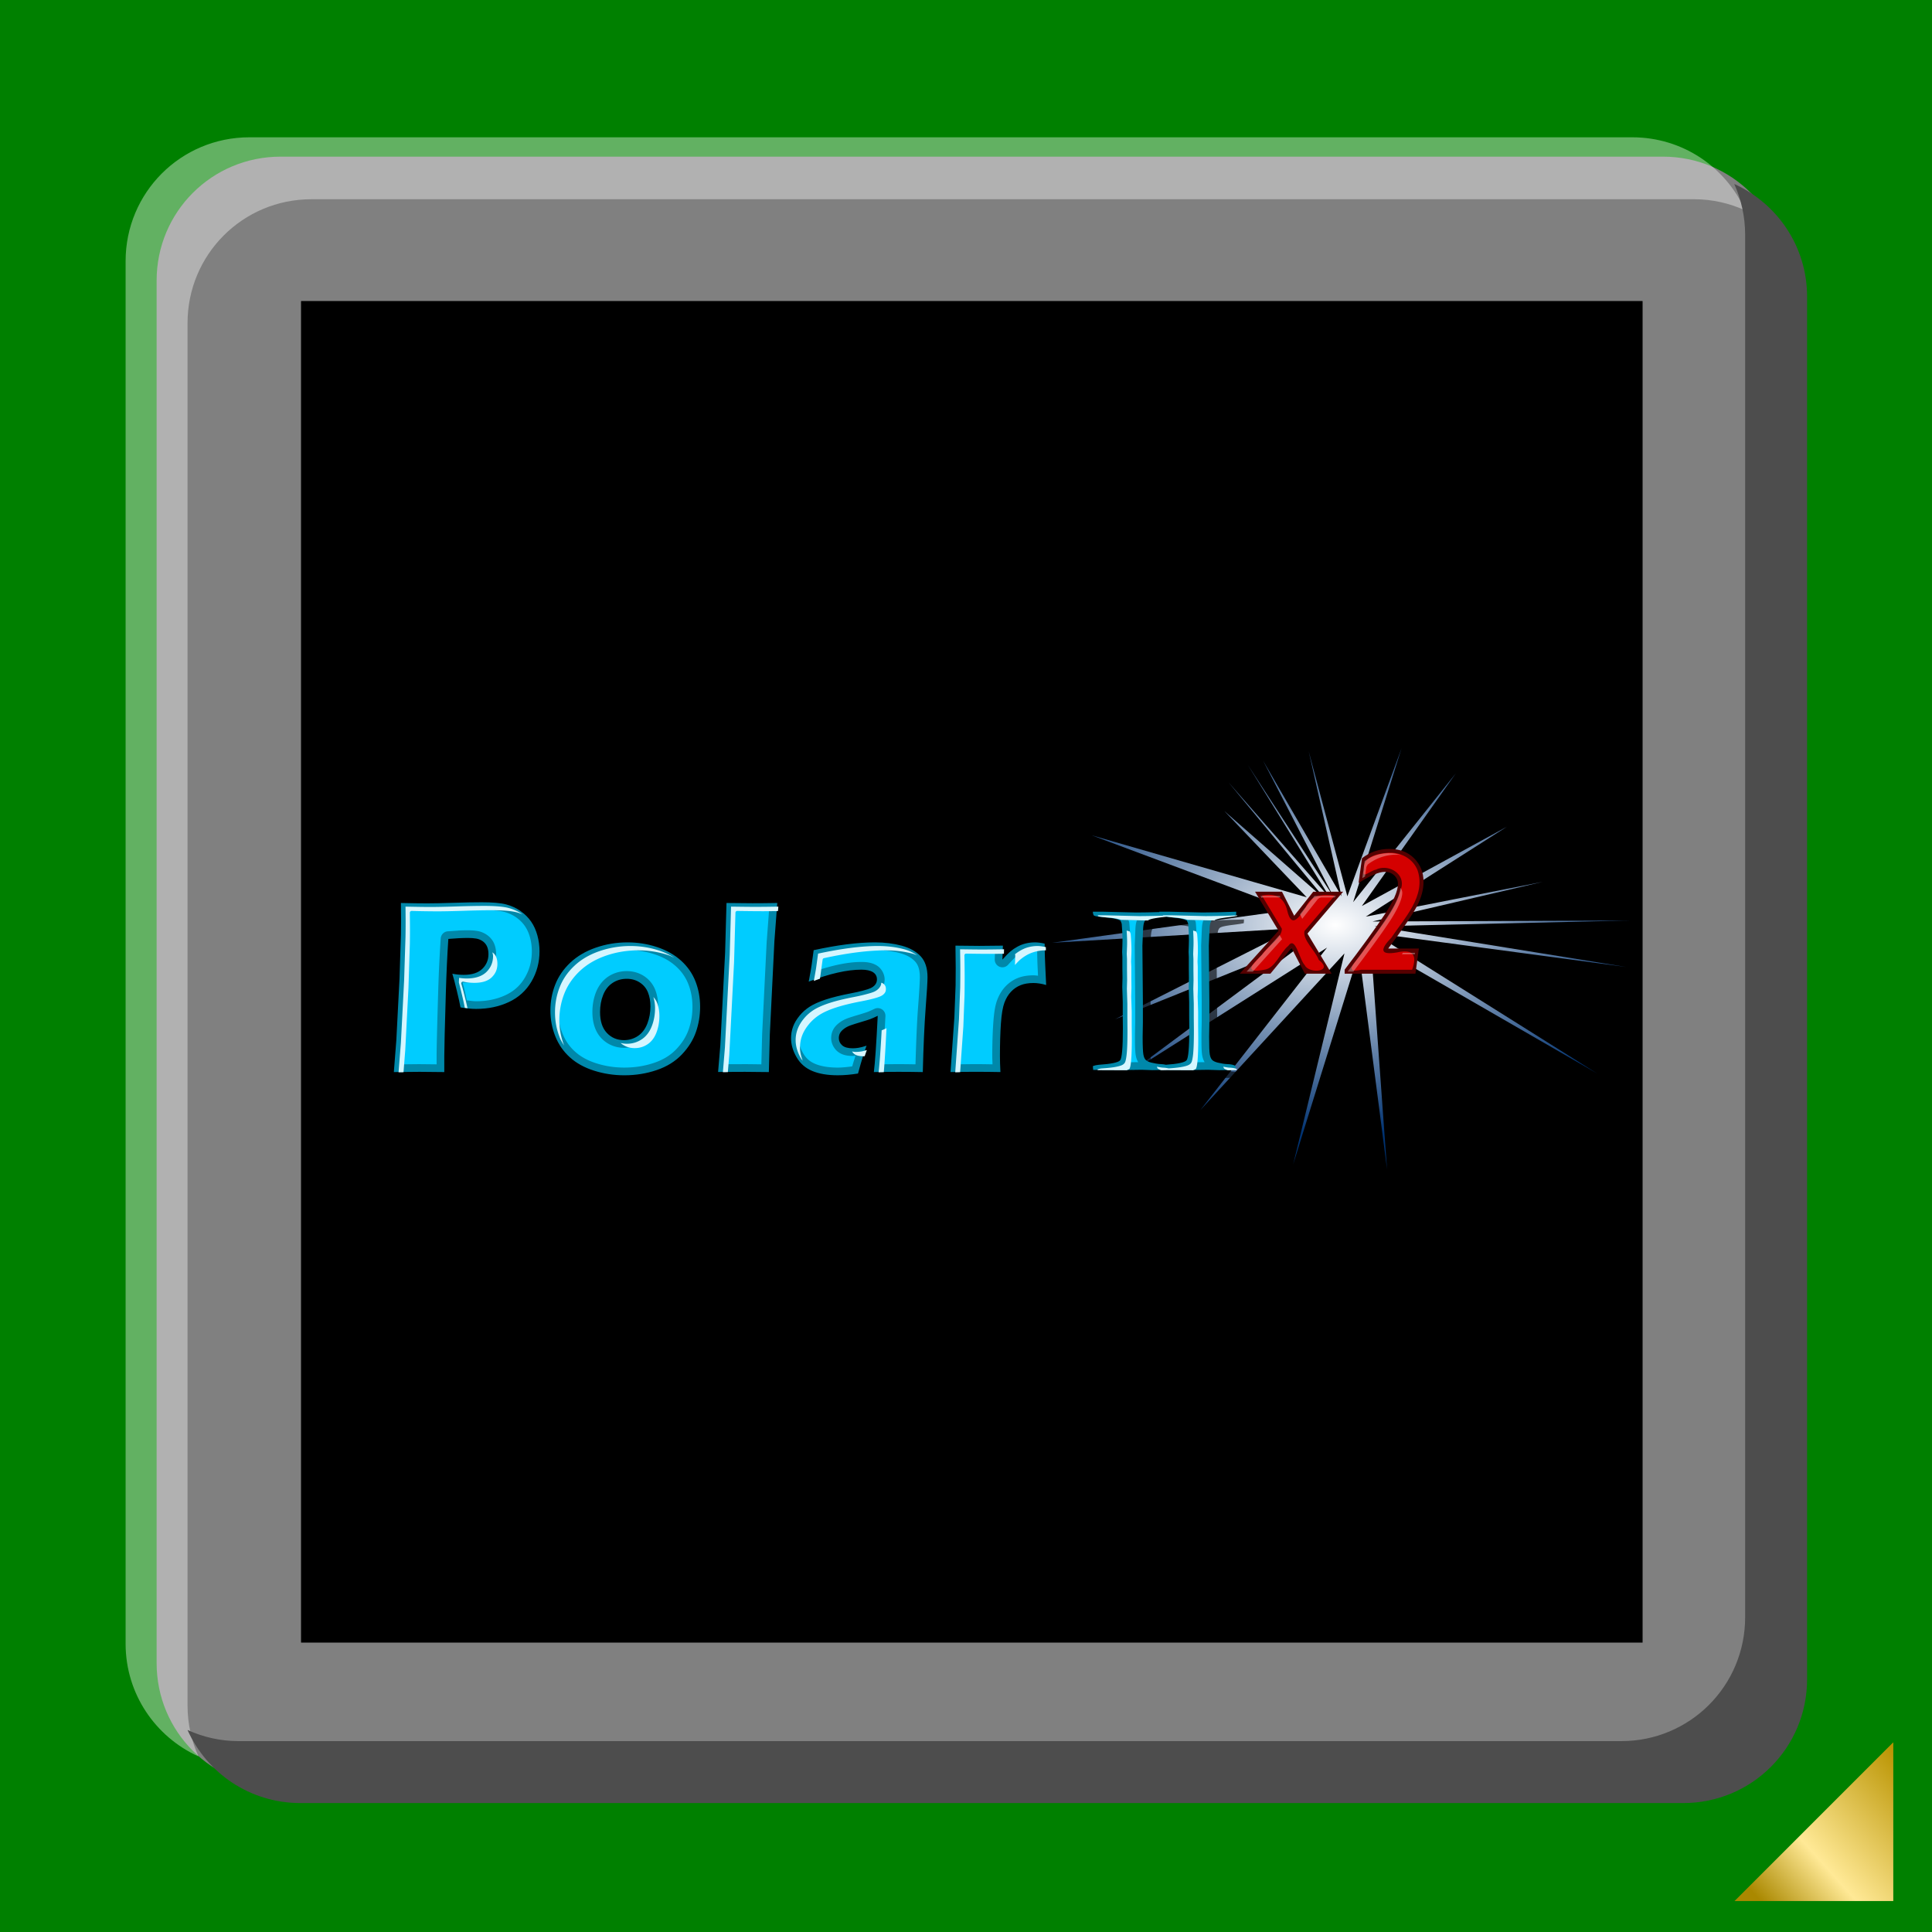
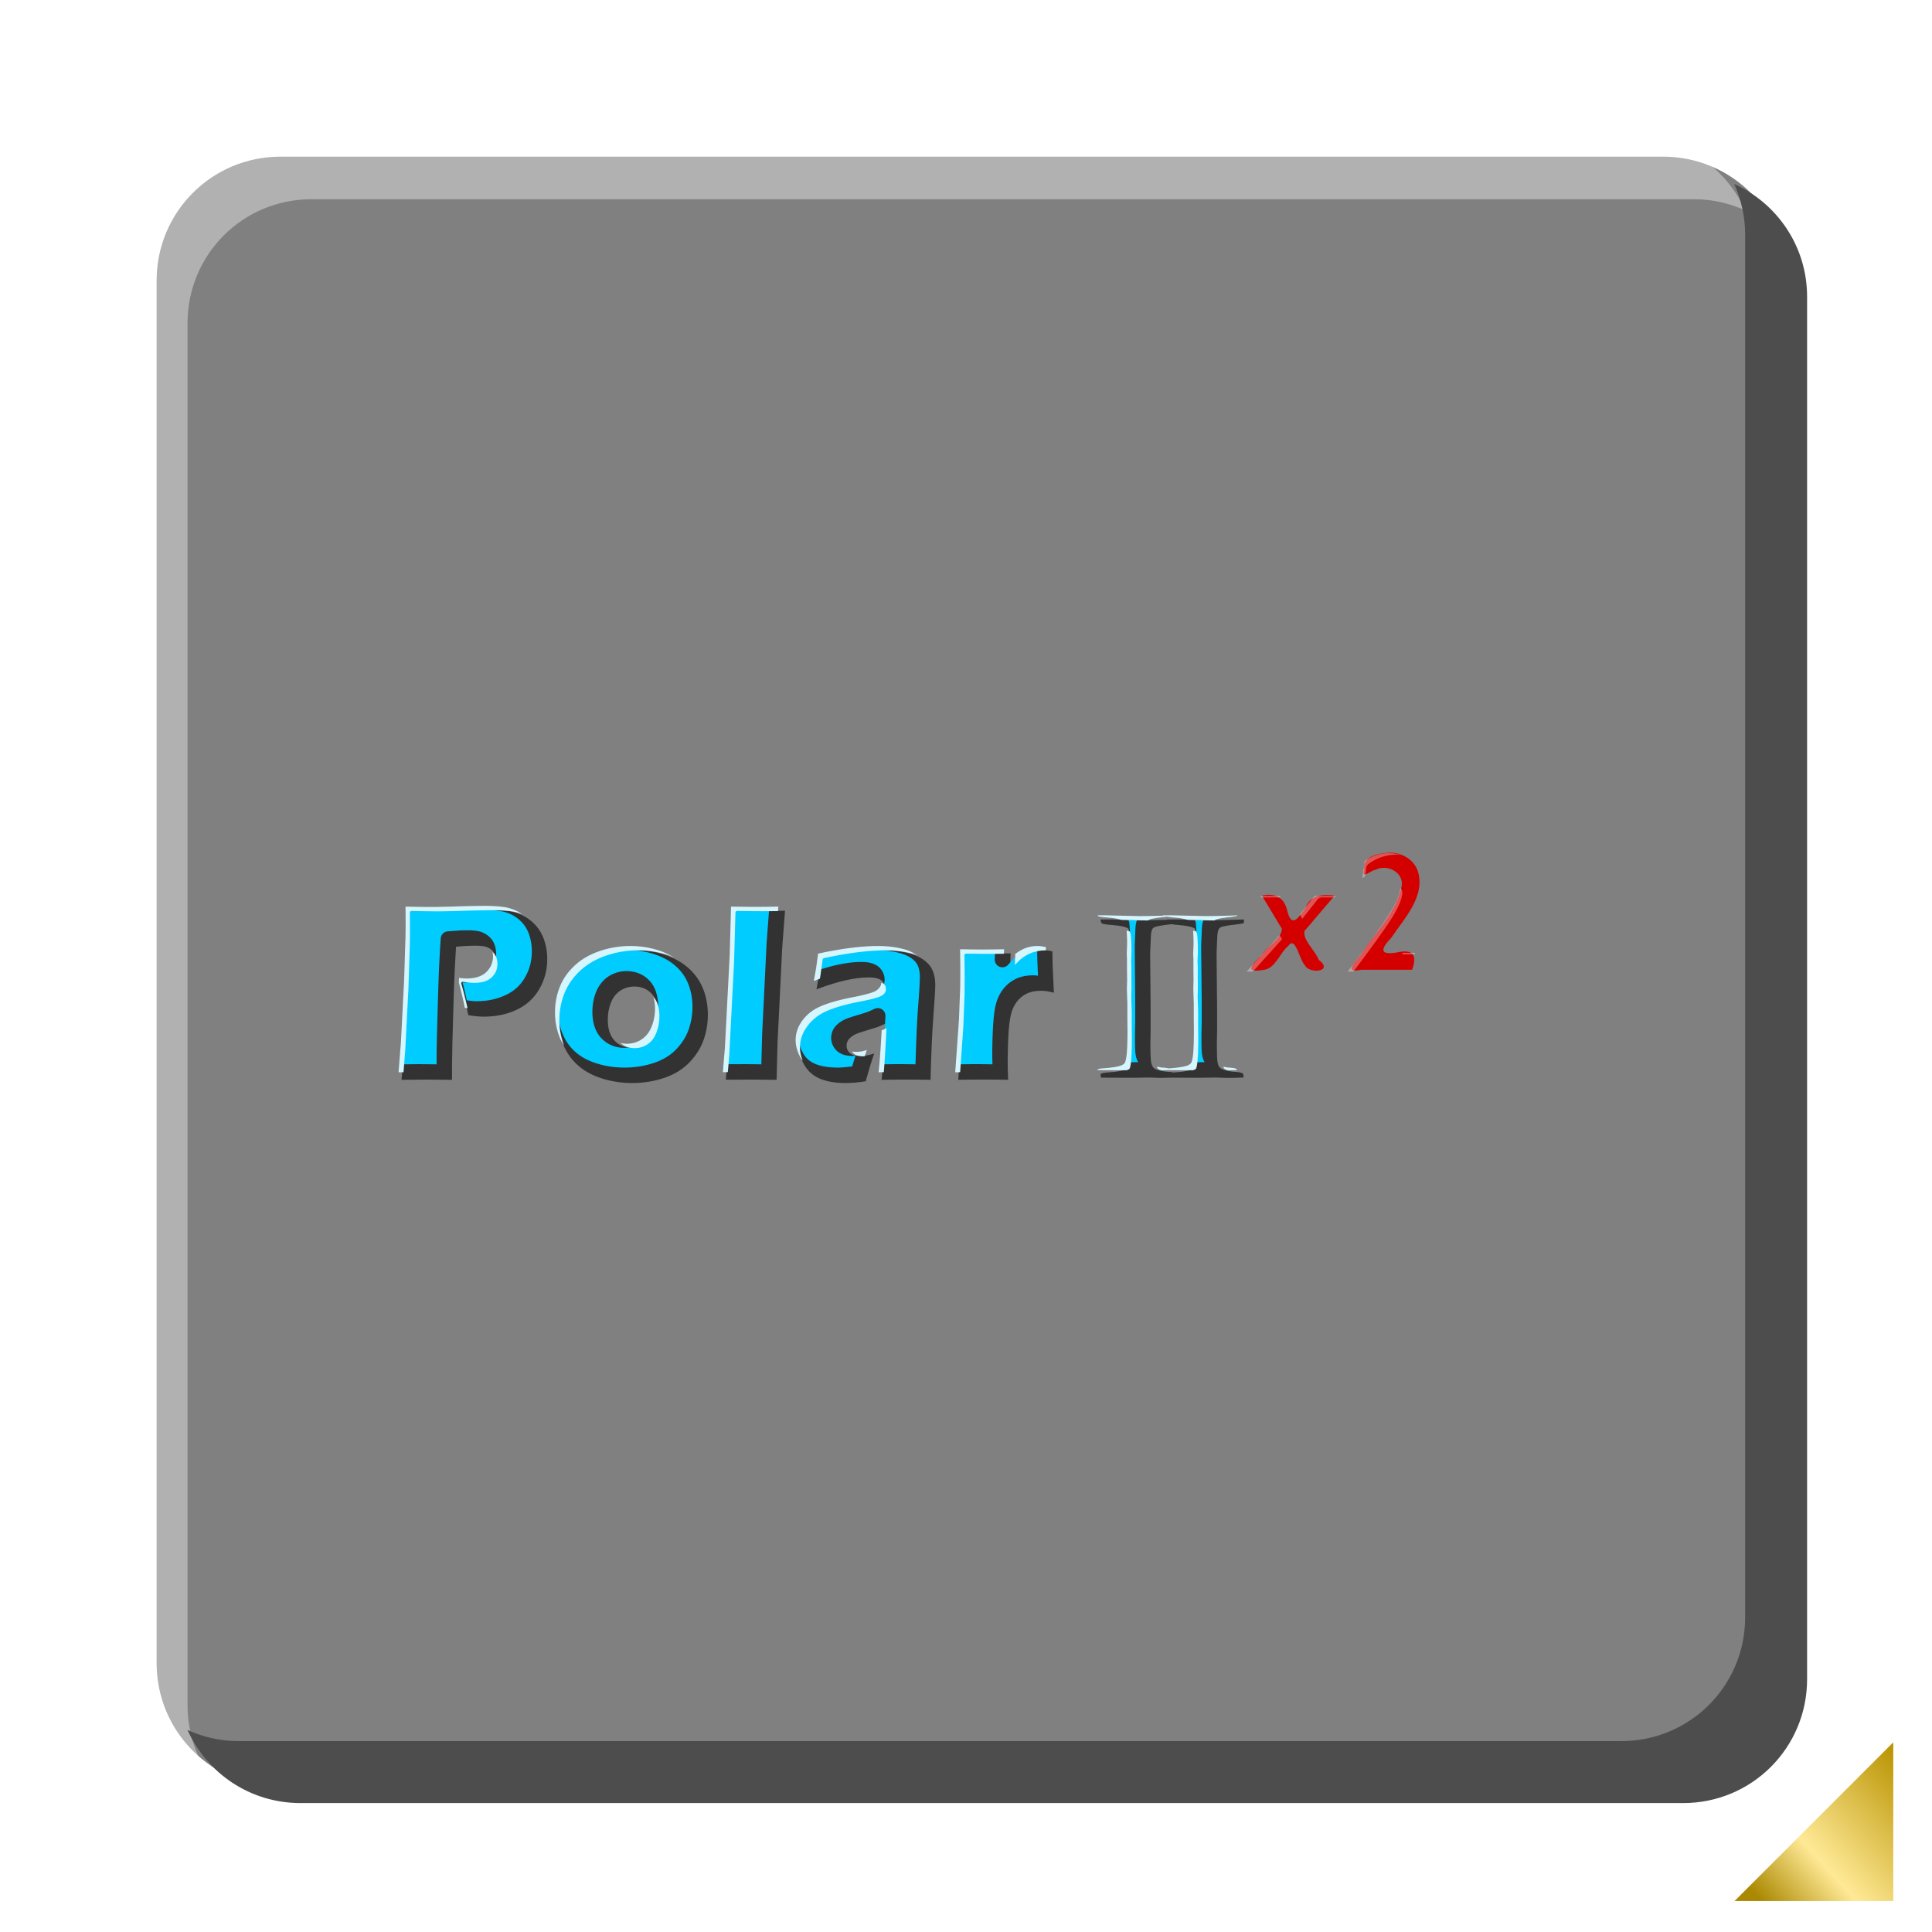
<svg xmlns="http://www.w3.org/2000/svg" version="1.1" viewBox="0 0 249.5 249.5">
  <defs>
    <filter id="h" color-interpolation-filters="sRGB">
      <feGaussianBlur stdDeviation="1.478" />
    </filter>
    <filter id="g" color-interpolation-filters="sRGB">
      <feGaussianBlur stdDeviation="0.741" />
    </filter>
    <filter id="f" color-interpolation-filters="sRGB">
      <feGaussianBlur stdDeviation="2.623" />
    </filter>
    <filter id="e" x="-.022" y="-.11" width="1.043" height="1.219" color-interpolation-filters="sRGB">
      <feGaussianBlur stdDeviation="3.72" />
    </filter>
    <filter id="d" color-interpolation-filters="sRGB">
      <feGaussianBlur stdDeviation="1.298" />
    </filter>
    <filter id="a" color-interpolation-filters="sRGB">
      <feGaussianBlur stdDeviation="3.137" />
    </filter>
    <radialGradient id="b" cx="617.25" cy="706.14" r="170.75" gradientTransform="matrix(1 0 0 .637 -5.5 266.38)" gradientUnits="userSpaceOnUse">
      <stop stop-color="#fff" offset="0" />
      <stop stop-color="#003271" offset="1" />
    </radialGradient>
    <linearGradient id="c" x1="522.5" x2="542" y1="856.61" y2="839.11" gradientUnits="userSpaceOnUse">
      <stop stop-color="#a80" offset="0" />
      <stop stop-color="#ffe996" offset=".352" />
      <stop stop-color="#b99300" offset="1" />
    </linearGradient>
  </defs>
  <g transform="translate(-298.5 -614.86)">
-     <rect x="298.5" y="614.86" width="249.5" height="249.5" fill="#008000" fill-rule="evenodd" />
    <path d="m334.73 635.09h178.54c8.866 0 16.004 7.138 16.004 16.004v178.54c0 8.866-7.138 16.004-16.004 16.004h-178.54c-8.866 0-16.004-7.138-16.004-16.004v-178.54c0-8.866 7.138-16.004 16.004-16.004z" fill="#808080" fill-rule="evenodd" />
-     <rect x="337.5" y="653.86" width="173" height="173" fill-rule="evenodd" stroke="#000" stroke-width=".25px" />
    <g transform="matrix(.25 0 0 .25 318 555.27)">
-       <path d="m554.5 657.36 52.5 46-50.5-61 53 60.5-43-69.5 44.5 68.5-36.5-70.5 40.5 70-17-75 20 75 28-76.5-25 79.5 53-66.5-48.5 68.5 75-41-73 46.5 91.5-18-88 20.5 133-0.5-132 3 130 21-130.5-17.5 115.5 72.5-117-67.5 8.5 117-14.5-112-34 109.5 26.5-109-74.5 81 65.5-84-101 64 89.5-66.5-98 39.5 93-47-125.5 7.5 123.5-17-103-38.5 111 32z" fill="url(#b)" />
-       <path d="m639.72 676.88c-5.283 7e-5 -9.997 1.595-14.156 4.812l-1.78 12.81c6.011-3.856 10.526-5.781 13.531-5.781 1.943 5e-5 3.57 0.598 4.875 1.812 1.305 1.214 1.938 2.709 1.938 4.5-3e-5 3.613-2.374 9.006-7.125 16.125-4.751 7.119-11.541 16.466-20.406 28.094v2.062h36.562l1.781-12.969h-15.844c7.59-10.17 12.52-17.457 14.812-21.844 2.292-4.387 3.438-8.587 3.438-12.625-4e-5 -4.857-1.627-8.923-4.875-12.156-3.248-3.233-7.498-4.844-12.75-4.844zm-69.406 22.094 12.125 20.156-20.031 22.188h15.844l10.906-13.25 6.875 13.25h13.812l-12.469-20.719 18.438-21.625h-15.438l-9.844 12.438-6.312-12.438h-13.906z" fill="#500" />
      <path d="m638.81 678.91c-5.164 0.395-13.28 1.946-12.08 8.861-1.744 5.126 3.354 0.169 5.924-0.142 5.862-3.047 14.449 1.251 13.438 8.344-2.758 13.415-13.245 23.605-20.597 34.755-2.869 4.252-10.141 10.645-0.434 8.588h26.375c2.855-7.748 0.32-10.789-7.781-8.969-9.17 1.591-8.615-1.735-2.878-7.682 6.667-10.07 17.9-21.442 13.503-34.693-2.372-6.176-8.972-9.626-15.469-9.062zm-54.656 39.188c0.14 4.881-7.46 8.945-10.266 13.512-5.534 5.185-9.343 9.602 1.048 7.706 5.819-0.648 8.142-8.701 12.542-12.354 3.769-5.428 5.643 7.09 8.527 9.96 1.989 4.606 15.413 3.586 7.209-2.745-1.859-4.918-8.34-10.201-7.372-14.892 5.208-6.104 10.417-12.208 15.625-18.312-6.397-0.735-12.299-0.445-15.09 6.273-3.644 5.482-7.272 10.7-9.438 1.503-1.663-6.992-6.292-9.156-13.098-7.776 3.438 5.708 6.875 11.417 10.312 17.125z" fill="#d40000" filter="url(#h)" />
      <path d="m639.58 679.08c-4.738 6e-5 -8.897 1.373-12.656 4.125l-1.219 8.781c0.471-0.274 0.957-0.599 1.406-0.844l0.719-5.094h0.125c-2e-3 0.011 2e-3 -0.043 0-0.031-2e-3 0.011 0.034-0.011 0.031 0-2e-3 0.011 2e-3 -0.043 0-0.031-2e-3 0.011 3e-3 -0.043 0-0.031-3e-3 0.011 3e-3 -0.043 0-0.031-3e-3 0.011 3e-3 -0.043 0-0.031-3e-3 0.011 0.035-0.043 0.031-0.031-3e-3 0.011 3e-3 -0.042 0-0.031-4e-3 0.011 4e-3 -0.042 0-0.031-4e-3 0.011 0.035-0.042 0.031-0.031-4e-3 0.011 4e-3 -0.042 0-0.031-4e-3 0.011 4e-3 -0.042 0-0.031-5e-3 0.011 0.036-0.011 0.031 0-5e-3 0.011 5e-3 -0.042 0-0.031-5e-3 0.011 5e-3 -0.042 0-0.031-5e-3 0.011 0.036-0.011 0.031 0-5e-3 0.011 5e-3 -0.042 0-0.031-5e-3 0.01 5e-3 -0.042 0-0.031-6e-3 0.01 0.037-0.01 0.031 0-6e-3 0.01 6e-3 -0.042 0-0.031-6e-3 0.01 6e-3 -0.041 0-0.031-6e-3 0.01 0.037-0.01 0.031 0-6e-3 0.01 6e-3 -0.041 0-0.031s6e-3 -0.041 0-0.031c-6e-3 0.01 0.038-0.01 0.031 0-7e-3 0.01 7e-3 -0.041 0-0.031-7e-3 0.01 0.038-0.01 0.031 0-7e-3 9e-3 7e-3 -0.041 0-0.031-7e-3 9e-3 0.038-9e-3 0.031 0-7e-3 9e-3 7e-3 -0.041 0-0.031-7e-3 9e-3 7e-3 -0.04 0-0.031-7e-3 9e-3 0.039-9e-3 0.031 0-8e-3 9e-3 8e-3 -0.04 0-0.031-8e-3 9e-3 0.039-9e-3 0.031 0-8e-3 9e-3 8e-3 -0.04 0-0.031-8e-3 9e-3 0.039-9e-3 0.031 0-8e-3 8e-3 8e-3 -0.04 0-0.031-8e-3 8e-3 0.04-8e-3 0.031 0-8e-3 8e-3 8e-3 -0.039 0-0.031-8e-3 8e-3 0.04-8e-3 0.031 0-9e-3 8e-3 9e-3 -0.039 0-0.031-9e-3 8e-3 0.04-8e-3 0.031 0-9e-3 8e-3 9e-3 -0.039 0-0.031-9e-3 8e-3 0.04-8e-3 0.031 0-9e-3 7e-3 9e-3 -0.039 0-0.031a0.07 0.07 0 0 1-0.031 0 0.07 0.07 0 0 1-0.031-0.031 0.07 0.07 0 0 1 0-0.031 0.07 0.07 0 0 1 0-0.031 0.07 0.07 0 0 1 0.031-0.031c4.424-3.423 9.515-5.156 15.125-5.156 0.786 1e-5 1.477 0.15 2.188 0.281-1.83-0.654-3.869-1.031-6.188-1.031zm5.844 17.906c-0.46 4.102-2.879 9.153-7.219 15.656-4.705 7.05-11.398 16.246-20.062 27.625h2.938c7.819-10.321 14.106-18.948 18.438-25.438 4.679-7.011 6.844-12.322 6.844-15.219-2e-5 -1.079-0.358-1.878-0.938-2.625zm-72.344 4.188 0.531 0.906a0.07 0.07 0 0 1 0 0.031 0.07 0.07 0 0 1 0 0.031c-0.012 4e-3 0.043-4e-3 0.031 0s0.043-4e-3 0.031 0 0.043-4e-3 0.031 0 0.012-0.035 0-0.031c-0.012 4e-3 0.043-4e-3 0.031 0-0.012 3e-3 0.043-3e-3 0.031 0s0.043-3e-3 0.031 0 0.043-3e-3 0.031 0c-0.012 3e-3 0.012-0.034 0-0.031-0.012 3e-3 0.043-3e-3 0.031 0-0.012 2e-3 0.043-2e-3 0.031 0s0.043-2e-3 0.031 0 0.043-2e-3 0.031 0 0.044-2e-3 0.031 0c-0.012 1e-3 0.044-1e-3 0.031 0s0.012-0.033 0-0.031c-0.012 1e-3 0.044-1e-3 0.031 0-0.012 8.1e-4 0.044-7.9e-4 0.031 0-0.012 5.5e-4 0.044-5.3e-4 0.031 0a0.07 0.07 0 0 1 0-0.031 0.07 0.07 0 0 1 0-0.031 0.07 0.07 0 0 1 0-0.031 0.07 0.07 0 0 1 0.031-0.031 0.07 0.07 0 0 1 0.031 0h9.281l-0.375-0.75h-10zm27.938 0-7.5 9.469 1.156 2.344 8.281-10.438a0.07 0.07 0 0 1 0.031-0.031 0.07 0.07 0 0 1 0.031 0 0.07 0.07 0 0 1 0.031 0 0.07 0.07 0 0 1 0.031 0.031 0.07 0.07 0 0 1 0 0.031c-7e-3 9e-3 0.039-9e-3 0.031 0-7e-3 9e-3 8e-3 -0.04 0-0.031-8e-3 9e-3 0.039-9e-3 0.031 0-8e-3 8e-3 8e-3 -0.04 0-0.031-8e-3 8e-3 0.039-8e-3 0.031 0-8e-3 8e-3 8e-3 -0.039 0-0.031-8e-3 8e-3 0.039-8e-3 0.031 0-8e-3 8e-3 8e-3 -0.039 0-0.031-8e-3 8e-3 0.04-8e-3 0.031 0-8e-3 8e-3 8e-3 -0.039 0-0.031-9e-3 8e-3 0.04-8e-3 0.031 0-9e-3 7e-3 0.04-0.039 0.031-0.031-9e-3 7e-3 0.04-7e-3 0.031 0s9e-3 -0.038 0-0.031c-9e-3 7e-3 0.04-7e-3 0.031 0-9e-3 7e-3 9e-3 -0.038 0-0.031-9e-3 7e-3 0.041-7e-3 0.031 0-9e-3 6e-3 9e-3 -0.038 0-0.031-9e-3 6e-3 0.041-6e-3 0.031 0-0.01 6e-3 0.041-6e-3 0.031 0-0.01 6e-3 0.01-0.037 0-0.031-0.01 6e-3 0.041-6e-3 0.031 0-0.01 6e-3 0.041-0.037 0.031-0.031-0.01 5e-3 0.041-5e-3 0.031 0s0.01-0.036 0-0.031c-0.01 5e-3 0.041-5e-3 0.031 0-0.01 5e-3 0.042-5e-3 0.031 0-0.01 5e-3 0.042-0.036 0.031-0.031-0.011 4e-3 0.042-4e-3 0.031 0-0.011 4e-3 0.042-4e-3 0.031 0s0.011-0.035 0-0.031c-0.011 4e-3 0.042-4e-3 0.031 0-0.011 4e-3 0.042-4e-3 0.031 0s0.042-4e-3 0.031 0 0.011-0.035 0-0.031c-0.011 3e-3 0.042-3e-3 0.031 0s0.042-3e-3 0.031 0 0.042-3e-3 0.031 0 0.011-0.034 0-0.031c-0.011 3e-3 0.042-3e-3 0.031 0-0.011 2e-3 0.042-2e-3 0.031 0s0.043-2e-3 0.031 0 0.043-2e-3 0.031 0 0.043-2e-3 0.031 0c-0.011 1e-3 0.043-1e-3 0.031 0-0.011 1e-3 0.011-0.032 0-0.031-0.011 1e-3 0.043-1e-3 0.031 0-0.011 8.8e-4 0.043-8.4e-4 0.031 0-0.011 6.4e-4 0.043-6e-4 0.031 0-0.011 4e-4 0.043-3.6e-4 0.031 0-0.011 1.9e-4 0.043-1.5e-4 0.031 0v-0.125h7.281l0.625-0.75h-11.125zm-18.031 20.188-17.062 18.906h3.219l15.125-16.75-1.281-2.156zm63.719 9.188c-0.181 0.247-0.379 0.503-0.562 0.75h6.688l0.125-0.75h-6.25z" fill="#fff" filter="url(#g)" opacity=".571" />
      <path d="m174.69 708.44c-3.966 8e-5 -8.816 0.089-14.531 0.281-5.715 0.192-10.216 0.281-13.5 0.281-3.412 9e-5 -7.933-0.059-13.562-0.188 0.043 4.18 0.062 7.197 0.062 9.031 0 2.431-0.02 4.85-0.062 7.281l-0.719 22.656-1.656 32-1.281 16.375c7.08-0.085 11.521-0.125 13.312-0.125l12.75 0.125v-8.312c-3e-5 -3.668 0.258-14.692 0.812-33.031 0.299-10.065 0.727-19.206 1.281-27.438l5.375-0.375c1.663-0.085 3.277-0.125 4.812-0.125 1.578 7e-5 2.982 0.099 4.219 0.312 1.237 0.213 2.351 0.681 3.375 1.406 1.024 0.725 1.781 1.651 2.25 2.781 0.469 1.13 0.687 2.425 0.688 3.875-6e-5 2.986-1.045 5.494-3.156 7.562-2.111 2.068-5.317 3.125-9.625 3.125-2.047 5e-5 -3.998-0.21-5.875-0.594 0.597 1.877 1.343 4.775 2.281 8.656 0.938 3.881 1.596 6.788 1.938 8.75 3.028 0.512 5.697 0.781 8 0.781 6.269 3e-5 11.905-1.185 16.938-3.531 5.032-2.346 8.947-5.891 11.719-10.625 2.772-4.734 4.156-9.941 4.156-15.656-8e-5 -2.772-0.369-5.491-1.094-8.156-0.725-2.666-1.8-5.066-3.25-7.156-1.45-2.09-3.282-3.912-5.5-5.469-2.218-1.557-4.718-2.681-7.469-3.406-2.751-0.725-6.973-1.094-12.688-1.094zm126.59 0.375-0.719 25.719-2.469 47.812-1.156 13.75 13.875-0.062c3.668 0 7.78 0.04 12.344 0.125l0.5-19.344 2.375-48.344 1.48-19.66c-4.691 0.085-8.963 0.125-12.844 0.125-2.985 8e-5 -7.447-0.04-13.375-0.125zm189.25 4.5c0.043 1.066 0.253 1.744 0.594 2 0.469 0.341 2.45 0.66 5.969 0.938 3.518 0.277 6.078 0.815 7.656 1.625 0.299 0.555 0.517 1.122 0.688 1.719 0.256 2.986 0.406 5.813 0.406 8.5 0 1.024-0.02 1.92-0.062 2.688l-0.125 3.344 0.125 2.625v5.875l0.062 5-0.125 4.531 0.25 7.75v7.031l0.062 6.719c-2e-5 9.809-0.468 15.276-1.406 16.406-0.938 1.13-4.662 1.917-11.188 2.344-0.981 0.085-1.968 0.304-2.906 0.688l0.156 1.938h1.188l15.062 0.062 8.812-0.125c2.729 0.128 4.621 0.188 5.688 0.188 1.341 0 3.438-0.057 5.875-0.125l13.938 0.062 8.812-0.125c2.729 0.128 4.621 0.188 5.688 0.188 1.834 0 4.713-0.059 8.594-0.188v-0.531c-5e-5 -0.384-0.06-0.852-0.188-1.406-0.64-0.597-2.174-0.946-4.562-1.031-1.109-0.043-2.632-0.281-4.594-0.75-1.322-0.341-2.268-0.799-2.844-1.375s-0.984-1.522-1.219-2.844c-0.235-1.322-0.344-4.38-0.344-9.156-3e-5 -1.28 0.04-3.679 0.125-7.219v-11.281l-0.281-28.469 0.344-8.25c0.085-2.09 0.323-3.514 0.75-4.281 0.256-0.512 0.664-0.88 1.219-1.094 0.896-0.426 3.386-0.875 7.438-1.344 2.005-0.256 3.428-0.474 4.281-0.688 0.085-0.597 0.125-1.255 0.125-1.938-7.25 0.256-13.056 0.406-17.406 0.406l-16.906-0.406h-5.406c3e-3 0.067-4e-3 0.124 0 0.188-4.667 0.134-8.852 0.219-12 0.219l-16.969-0.406h-5.375zm36.625 2.438c1.007 0.164 2.399 0.354 4.25 0.5 3.518 0.277 6.078 0.815 7.656 1.625 0.299 0.555 0.548 1.122 0.719 1.719 0.256 2.986 0.375 5.813 0.375 8.5 0 1.024-0.02 1.92-0.062 2.688l-0.125 3.344 0.125 2.625v5.875l0.062 5-0.125 4.531 0.25 7.75v7.031l0.062 6.719c-2e-5 9.809-0.468 15.276-1.406 16.406-0.911 1.098-4.474 1.879-10.656 2.312-0.767-0.181-1.765-0.331-3-0.375-1.109-0.043-2.632-0.281-4.594-0.75-1.322-0.341-2.268-0.799-2.844-1.375-0.576-0.576-0.984-1.522-1.219-2.844-0.235-1.322-0.375-4.38-0.375-9.156-3e-5 -1.28 0.04-3.679 0.125-7.219v-11.281l-0.25-28.469 0.344-8.25c0.085-2.09 0.323-3.514 0.75-4.281 0.256-0.512 0.664-0.88 1.219-1.094 0.896-0.426 3.355-0.875 7.406-1.344 0.508-0.065 0.879-0.125 1.312-0.188zm-277 13.406c-5.672 7e-5 -11.129 0.906-16.375 2.719-5.246 1.813-9.658 4.412-13.219 7.781-3.561 3.369-6.139 7.153-7.781 11.375-1.642 4.222-2.469 8.664-2.469 13.312 0 4.649 0.847 9.09 2.531 13.312 1.685 4.222 4.183 7.847 7.531 10.875s7.541 5.328 12.531 6.906c4.99 1.578 10.177 2.375 15.594 2.375 5.886-1e-5 11.452-0.896 16.719-2.688 5.267-1.791 9.619-4.49 13.031-8.094 3.412-3.604 5.821-7.478 7.25-11.594 1.429-4.116 2.156-8.437 2.156-13-9e-5 -4.691-0.807-9.083-2.406-13.156-1.599-4.073-4.068-7.638-7.438-10.688-3.369-3.049-7.492-5.379-12.375-7-4.883-1.621-9.993-2.437-15.281-2.438zm127.84 0c-8.828 7e-5 -19.405 1.344-31.688 4.031-0.469 3.412-0.818 5.932-1.031 7.531-0.213 1.599-0.721 4.497-1.531 8.719 10.79-4.137 19.852-6.187 27.188-6.188 2.644 6e-5 4.666 0.438 6.031 1.312 1.365 0.874 2.031 2.098 2.031 3.719-5e-5 0.597-0.099 1.186-0.312 1.719-0.213 0.533-0.572 1.041-1.062 1.531-0.491 0.491-1.117 0.919-1.906 1.281-0.789 0.363-2.114 0.791-3.969 1.281-1.855 0.49-3.907 0.949-6.125 1.375-5.331 1.024-9.712 2.099-13.188 3.25-3.476 1.152-6.214 2.387-8.219 3.688-2.005 1.301-3.757 2.854-5.25 4.688s-2.609 3.706-3.312 5.625c-0.704 1.919-1.031 3.902-1.031 5.906-1e-5 3.284 0.946 6.56 2.844 9.844s4.606 5.654 8.125 7.125c3.518 1.471 7.899 2.219 13.188 2.219 3.284-1e-5 6.77-0.309 10.438-0.906 1.706-6.312 3.169-11.091 4.406-14.375-1.791 0.597-3.195 0.944-4.219 1.094s-1.979 0.25-2.875 0.25c-2.516 1e-5 -4.348-0.508-5.5-1.531-1.152-1.024-1.719-2.269-1.719-3.719-3e-5 -0.938 0.189-1.795 0.594-2.562 0.405-0.768 1.103-1.525 2.062-2.25 0.96-0.725 2.074-1.312 3.375-1.781 1.301-0.469 3.103-1.036 5.406-1.719 2.303-0.682 3.927-1.19 4.844-1.531 0.917-0.341 2.192-0.92 3.812-1.688-0.725 14.671-1.403 24.371-2 29.062 4.521-0.085 8.803-0.125 12.812-0.125 4.137 0 8.289 0.04 12.469 0.125 0.341-13.562 0.829-24.547 1.469-32.906 0.64-8.359 0.969-13.705 0.969-16.094-7e-5 -4.691-1.186-8.296-3.531-10.812-2.346-2.516-5.602-4.338-9.781-5.469-4.18-1.13-8.78-1.719-13.812-1.719zm82.5 0c-1.621 7e-5 -3.164 0.2-4.656 0.562-1.493 0.363-2.917 0.91-4.281 1.656-1.365 0.746-2.59 1.583-3.656 2.5-1.066 0.917-2.43 2.311-4.094 4.188l0.25-7.219c-4.606 0.085-8.679 0.125-12.219 0.125-3.028 7e-5 -7.121-0.04-12.281-0.125 0.085 4.606 0.125 8.449 0.125 11.562 0 3.071-0.02 6.088-0.062 9.031l-0.62 16.3-2 28.406c4.734-0.085 9.175-0.125 13.312-0.125 4.18 0 8.332 0.04 12.469 0.125-0.171-3.284-0.25-6.032-0.25-8.25-3e-5 -6.312 0.159-11.939 0.5-16.844 0.341-4.905 0.959-8.49 1.812-10.75 0.853-2.26 1.978-4.142 3.406-5.656s3.082-2.629 4.938-3.375c1.855-0.746 4.066-1.125 6.625-1.125 2.047 4e-5 4.248 0.349 6.594 1.031l-0.469-9.875c-0.171-3.028-0.27-6.851-0.312-11.5-1.877-0.426-3.59-0.656-5.125-0.656zm-210.78 18.812c2.602 5e-5 4.872 0.658 6.812 1.938 1.94 1.28 3.334 2.961 4.188 5.094 0.853 2.132 1.281 4.543 1.281 7.188-5e-5 3.199-0.537 6.175-1.625 8.969-1.088 2.793-2.711 4.915-4.844 6.344s-4.532 2.156-7.219 2.156c-3.54 2e-5 -6.498-1.255-8.844-3.75s-3.5-6.09-3.5-10.781c-3e-5 -3.199 0.537-6.167 1.625-8.875 1.087-2.708 2.711-4.749 4.844-6.156 2.132-1.407 4.552-2.125 7.281-2.125z" filter="url(#f)" opacity=".779" />
-       <path d="m170.69 704.44c-3.966 8e-5 -8.816 0.089-14.531 0.281-5.715 0.192-10.216 0.281-13.5 0.281-3.412 9e-5 -7.933-0.059-13.562-0.188 0.043 4.18 0.062 7.197 0.062 9.031 0 2.431-0.02 4.85-0.062 7.281l-0.719 22.656-1.656 32-1.281 16.375c7.08-0.085 11.521-0.125 13.312-0.125l12.75 0.125v-8.312c-3e-5 -3.668 0.258-14.692 0.812-33.031 0.299-10.065 0.727-19.206 1.281-27.438l5.375-0.375c1.663-0.085 3.277-0.125 4.812-0.125 1.578 7e-5 2.982 0.099 4.219 0.312 1.237 0.213 2.351 0.681 3.375 1.406 1.024 0.725 1.781 1.651 2.25 2.781 0.469 1.13 0.687 2.425 0.688 3.875-6e-5 2.986-1.045 5.494-3.156 7.562-2.111 2.068-5.317 3.125-9.625 3.125-2.047 5e-5 -3.998-0.21-5.875-0.594 0.597 1.877 1.343 4.775 2.281 8.656 0.938 3.881 1.596 6.788 1.938 8.75 3.028 0.512 5.697 0.781 8 0.781 6.269 3e-5 11.905-1.185 16.938-3.531 5.032-2.346 8.947-5.891 11.719-10.625 2.772-4.734 4.156-9.941 4.156-15.656-8e-5 -2.772-0.369-5.491-1.094-8.156-0.725-2.666-1.8-5.066-3.25-7.156-1.45-2.09-3.282-3.912-5.5-5.469-2.218-1.557-4.718-2.681-7.469-3.406-2.751-0.725-6.973-1.094-12.688-1.094zm126.59 0.375-0.719 25.719-2.469 47.812-1.156 13.75 13.875-0.062c3.668 0 7.78 0.04 12.344 0.125l0.5-19.344 2.375-48.344 1.48-19.66c-4.691 0.085-8.963 0.125-12.844 0.125-2.985 8e-5 -7.447-0.04-13.375-0.125zm189.25 4.5c0.043 1.066 0.253 1.744 0.594 2 0.469 0.341 2.45 0.66 5.969 0.938 3.518 0.277 6.078 0.815 7.656 1.625 0.299 0.555 0.517 1.122 0.688 1.719 0.256 2.986 0.406 5.813 0.406 8.5 0 1.024-0.02 1.92-0.062 2.688l-0.125 3.344 0.125 2.625v5.875l0.062 5-0.125 4.531 0.25 7.75v7.031l0.062 6.719c-2e-5 9.809-0.468 15.276-1.406 16.406-0.938 1.13-4.662 1.917-11.188 2.344-0.981 0.085-1.968 0.304-2.906 0.688l0.156 1.938h1.188l15.062 0.062 8.812-0.125c2.729 0.128 4.621 0.188 5.688 0.188 1.341 0 3.438-0.057 5.875-0.125l13.938 0.062 8.812-0.125c2.729 0.128 4.621 0.188 5.688 0.188 1.834 0 4.713-0.059 8.594-0.188v-0.531c-5e-5 -0.384-0.06-0.852-0.188-1.406-0.64-0.597-2.174-0.946-4.562-1.031-1.109-0.043-2.632-0.281-4.594-0.75-1.322-0.341-2.268-0.799-2.844-1.375s-0.984-1.522-1.219-2.844c-0.235-1.322-0.344-4.38-0.344-9.156-3e-5 -1.28 0.04-3.679 0.125-7.219v-11.281l-0.281-28.469 0.344-8.25c0.085-2.09 0.323-3.514 0.75-4.281 0.256-0.512 0.664-0.88 1.219-1.094 0.896-0.426 3.386-0.875 7.438-1.344 2.005-0.256 3.428-0.474 4.281-0.688 0.085-0.597 0.125-1.255 0.125-1.938-7.25 0.256-13.056 0.406-17.406 0.406l-16.906-0.406h-5.406c3e-3 0.067-4e-3 0.124 0 0.188-4.667 0.134-8.852 0.219-12 0.219l-16.969-0.406h-5.375zm36.625 2.438c1.007 0.164 2.399 0.354 4.25 0.5 3.518 0.277 6.078 0.815 7.656 1.625 0.299 0.555 0.548 1.122 0.719 1.719 0.256 2.986 0.375 5.813 0.375 8.5 0 1.024-0.02 1.92-0.062 2.688l-0.125 3.344 0.125 2.625v5.875l0.062 5-0.125 4.531 0.25 7.75v7.031l0.062 6.719c-2e-5 9.809-0.468 15.276-1.406 16.406-0.911 1.098-4.474 1.879-10.656 2.312-0.767-0.181-1.765-0.331-3-0.375-1.109-0.043-2.632-0.281-4.594-0.75-1.322-0.341-2.268-0.799-2.844-1.375-0.576-0.576-0.984-1.522-1.219-2.844-0.235-1.322-0.375-4.38-0.375-9.156-3e-5 -1.28 0.04-3.679 0.125-7.219v-11.281l-0.25-28.469 0.344-8.25c0.085-2.09 0.323-3.514 0.75-4.281 0.256-0.512 0.664-0.88 1.219-1.094 0.896-0.426 3.355-0.875 7.406-1.344 0.508-0.065 0.879-0.125 1.312-0.188zm-277 13.406c-5.672 7e-5 -11.129 0.906-16.375 2.719-5.246 1.813-9.658 4.412-13.219 7.781-3.561 3.369-6.139 7.153-7.781 11.375-1.642 4.222-2.469 8.664-2.469 13.312 0 4.649 0.847 9.09 2.531 13.312 1.685 4.222 4.183 7.847 7.531 10.875s7.541 5.328 12.531 6.906c4.99 1.578 10.177 2.375 15.594 2.375 5.886-1e-5 11.452-0.896 16.719-2.688 5.267-1.791 9.619-4.49 13.031-8.094 3.412-3.604 5.821-7.478 7.25-11.594 1.429-4.116 2.156-8.437 2.156-13-9e-5 -4.691-0.807-9.083-2.406-13.156-1.599-4.073-4.068-7.638-7.438-10.688-3.369-3.049-7.492-5.379-12.375-7-4.883-1.621-9.993-2.437-15.281-2.438zm127.84 0c-8.828 7e-5 -19.405 1.344-31.688 4.031-0.469 3.412-0.818 5.932-1.031 7.531-0.213 1.599-0.721 4.497-1.531 8.719 10.79-4.137 19.852-6.187 27.188-6.188 2.644 6e-5 4.666 0.438 6.031 1.312 1.365 0.874 2.031 2.098 2.031 3.719-5e-5 0.597-0.099 1.186-0.312 1.719-0.213 0.533-0.572 1.041-1.062 1.531-0.491 0.491-1.117 0.919-1.906 1.281-0.789 0.363-2.114 0.791-3.969 1.281-1.855 0.49-3.907 0.949-6.125 1.375-5.331 1.024-9.712 2.099-13.188 3.25-3.476 1.152-6.214 2.387-8.219 3.688-2.005 1.301-3.757 2.854-5.25 4.688s-2.609 3.706-3.312 5.625c-0.704 1.919-1.031 3.902-1.031 5.906-1e-5 3.284 0.946 6.56 2.844 9.844s4.606 5.654 8.125 7.125c3.518 1.471 7.899 2.219 13.188 2.219 3.284-1e-5 6.77-0.309 10.438-0.906 1.706-6.312 3.169-11.091 4.406-14.375-1.791 0.597-3.195 0.944-4.219 1.094s-1.979 0.25-2.875 0.25c-2.516 1e-5 -4.348-0.508-5.5-1.531-1.152-1.024-1.719-2.269-1.719-3.719-3e-5 -0.938 0.189-1.795 0.594-2.562 0.405-0.768 1.103-1.525 2.062-2.25 0.96-0.725 2.074-1.312 3.375-1.781 1.301-0.469 3.103-1.036 5.406-1.719 2.303-0.682 3.927-1.19 4.844-1.531 0.917-0.341 2.192-0.92 3.812-1.688-0.725 14.671-1.403 24.371-2 29.062 4.521-0.085 8.803-0.125 12.812-0.125 4.137 0 8.289 0.04 12.469 0.125 0.341-13.562 0.829-24.547 1.469-32.906 0.64-8.359 0.969-13.705 0.969-16.094-7e-5 -4.691-1.186-8.296-3.531-10.812-2.346-2.516-5.602-4.338-9.781-5.469-4.18-1.13-8.78-1.719-13.812-1.719zm82.5 0c-1.621 7e-5 -3.164 0.2-4.656 0.562-1.493 0.363-2.917 0.91-4.281 1.656-1.365 0.746-2.59 1.583-3.656 2.5-1.066 0.917-2.43 2.311-4.094 4.188l0.25-7.219c-4.606 0.085-8.679 0.125-12.219 0.125-3.028 7e-5 -7.121-0.04-12.281-0.125 0.085 4.606 0.125 8.449 0.125 11.562 0 3.071-0.02 6.088-0.062 9.031l-0.62 16.3-2 28.406c4.734-0.085 9.175-0.125 13.312-0.125 4.18 0 8.332 0.04 12.469 0.125-0.171-3.284-0.25-6.032-0.25-8.25-3e-5 -6.312 0.159-11.939 0.5-16.844 0.341-4.905 0.959-8.49 1.812-10.75 0.853-2.26 1.978-4.142 3.406-5.656s3.082-2.629 4.938-3.375c1.855-0.746 4.066-1.125 6.625-1.125 2.047 4e-5 4.248 0.349 6.594 1.031l-0.469-9.875c-0.171-3.028-0.27-6.851-0.312-11.5-1.877-0.426-3.59-0.656-5.125-0.656zm-210.78 18.812c2.602 5e-5 4.872 0.658 6.812 1.938 1.94 1.28 3.334 2.961 4.188 5.094 0.853 2.132 1.281 4.543 1.281 7.188-5e-5 3.199-0.537 6.175-1.625 8.969-1.088 2.793-2.711 4.915-4.844 6.344s-4.532 2.156-7.219 2.156c-3.54 2e-5 -6.498-1.255-8.844-3.75s-3.5-6.09-3.5-10.781c-3e-5 -3.199 0.537-6.167 1.625-8.875 1.087-2.708 2.711-4.749 4.844-6.156 2.132-1.407 4.552-2.125 7.281-2.125z" fill="#08a" />
      <path d="m170.69 708.41c-3.907 8e-5 -8.725 0.09-14.406 0.281-5.744 0.193-10.269 0.281-13.625 0.281-2.421 6e-5 -6.069-0.063-9.562-0.125 0.013 1.734 0.031 3.973 0.031 5 0 2.453-0.019 4.888-0.062 7.344a3.96 3.96 0 0 1 0 0.062l-0.719 22.656a3.96 3.96 0 0 1 0 0.094l-1.656 32a3.96 3.96 0 0 1-0.031 0.094l-0.938 12.062c3.624-0.038 7.782-0.094 9.031-0.094a3.96 3.96 0 0 1 0.031 0l8.75 0.094v-4.312c-3e-5 -3.854 0.258-14.806 0.812-33.156 0.3-10.106 0.754-19.303 1.312-27.594a3.96 3.96 0 0 1 3.656-3.656l5.375-0.375a3.96 3.96 0 0 1 0.094-0.031c1.731-0.089 3.396-0.125 5-0.125 1.744 8e-5 3.378 0.112 4.906 0.375 1.8 0.31 3.495 1.05 4.969 2.094 1.569 1.112 2.871 2.653 3.625 4.469 0.713 1.717 1 3.559 1 5.406-8e-5 3.909-1.556 7.675-4.344 10.406-3.061 2.999-7.451 4.25-12.406 4.25-0.207 1e-5 -0.388-0.059-0.594-0.062 0.295 1.163 0.502 1.806 0.844 3.219 0.633 2.62 0.964 4.227 1.344 6.031 1.669 0.202 3.46 0.469 4.75 0.469 5.77 3e-5 10.78-1.073 15.25-3.156 4.36-2.032 7.613-4.956 10-9.031 2.423-4.137 3.594-8.58 3.594-13.656-7e-5 -2.421-0.302-4.789-0.938-7.125-0.623-2.29-1.525-4.262-2.688-5.938-1.174-1.692-2.663-3.158-4.531-4.469-1.806-1.268-3.841-2.194-6.188-2.812-2.106-0.555-6.143-0.969-11.688-0.969zm130.47 0.406-0.625 21.844a3.96 3.96 0 0 1 0 0.094l-2.469 47.812a3.96 3.96 0 0 1-0.031 0.125l-0.781 9.406 9.531-0.031a3.96 3.96 0 0 1 0.031 0c2.523 0 5.533 0.055 8.469 0.094l0.406-15.438a3.96 3.96 0 0 1 0-0.094l2.375-48.344a3.96 3.96 0 0 1 0.031-0.094l1.156-15.375c-2.954 0.037-5.991 0.094-8.594 0.094-2.135 6e-5 -5.908-0.052-9.5-0.094zm203.72 4.781c0.111 0.305 0.29 0.608 0.375 0.906a3.96 3.96 0 0 1 0.125 0.75c0.263 3.066 0.437 6.009 0.438 8.844 0 1.052-0.016 1.989-0.062 2.844v0.062l-0.125 2.938v0.344l0.125 2.281a3.96 3.96 0 0 1 0 0.188v5.875l0.062 4.938a3.96 3.96 0 0 1 0 0.156l-0.125 4.312v0.219l0.25 7.531a3.96 3.96 0 0 1 0 0.125v7.031l0.062 6.688a3.96 3.96 0 0 1 0 0.031c-1e-5 4.968-0.124 8.846-0.375 11.781-0.126 1.467-0.269 2.696-0.5 3.781-0.135 0.631-0.326 1.238-0.594 1.875l5.406-0.062c-0.588-1.05-1.013-2.153-1.219-3.312-0.371-2.088-0.438-4.989-0.438-9.844-3e-5 -1.344 0.042-3.74 0.125-7.219v-11.281l-0.25-28.438a3.96 3.96 0 0 1 0-0.188l0.34-8.27c0.074-1.822 0.253-3.292 0.812-4.812-0.119 2.2e-4 -0.321 0-0.438 0a3.96 3.96 0 0 1-0.094 0l-3.906-0.094zm34.344 0c0.121 0.313 0.277 0.565 0.375 0.906a3.96 3.96 0 0 1 0.125 0.75c0.265 3.093 0.406 6.04 0.406 8.844 0 1.052-0.016 1.989-0.062 2.844v0.062l-0.125 2.938v0.344l0.125 2.281a3.96 3.96 0 0 1 0 0.188v5.875l0.062 4.938a3.96 3.96 0 0 1 0 0.156l-0.125 4.312v0.219l0.25 7.531a3.96 3.96 0 0 1 0 0.125v7.031l0.062 6.688a3.96 3.96 0 0 1 0 0.031c-1e-5 4.968-0.124 8.846-0.375 11.781-0.126 1.467-0.269 2.696-0.5 3.781-0.135 0.631-0.326 1.238-0.594 1.875l5.406-0.062c-0.588-1.05-1.013-2.153-1.219-3.312-0.381-2.148-0.406-5.007-0.406-9.844-3e-5 -1.344 0.042-3.74 0.125-7.219v-11.281l-0.281-28.438a3.96 3.96 0 0 1 0-0.188l0.344-8.25c0.074-1.822 0.253-3.292 0.812-4.812-0.113 1.9e-4 -0.327 0-0.438 0a3.96 3.96 0 0 1-0.094 0l-3.875-0.094zm-293.06 15.52c-5.251 6e-5 -10.264 0.831-15.094 2.5-4.789 1.655-8.667 3.96-11.781 6.906-3.179 3.008-5.388 6.275-6.812 9.938-1.465 3.767-2.188 7.696-2.188 11.875 0 4.168 0.75 8.085 2.25 11.844 1.474 3.695 3.591 6.775 6.5 9.406 2.868 2.594 6.519 4.626 11.062 6.062 4.603 1.456 9.378 2.188 14.406 2.188 5.484-1e-5 10.594-0.822 15.438-2.469 4.749-1.615 8.503-3.963 11.438-7.062 3.078-3.251 5.146-6.647 6.375-10.188 1.284-3.698 1.937-7.545 1.938-11.688-8e-5 -4.237-0.714-8.125-2.125-11.719-1.38-3.514-3.462-6.523-6.406-9.188-2.922-2.644-6.53-4.714-10.969-6.188-4.477-1.486-9.15-2.219-14.031-2.219zm127.84 0c-7.752 6e-5 -17.295 1.234-28.156 3.469-0.232 1.684-0.495 3.681-0.625 4.656-0.059 0.446-0.313 1.633-0.406 2.219 8.321-2.723 15.684-4.187 22.125-4.188 3.082 7e-5 5.802 0.429 8.156 1.938 2.285 1.464 3.875 4.356 3.875 7.062-9e-5 1.036-0.165 2.115-0.594 3.188-0.46 1.15-1.164 2.101-1.938 2.875-0.868 0.868-1.921 1.538-3.062 2.062-1.242 0.571-2.669 0.983-4.625 1.5-1.964 0.519-4.086 0.997-6.375 1.438-5.221 1.003-9.456 2.054-12.688 3.125-3.263 1.081-5.729 2.223-7.312 3.25-1.682 1.091-3.118 2.369-4.344 3.875-1.27 1.56-2.132 3.07-2.656 4.5-0.537 1.465-0.781 2.958-0.781 4.531-1e-5 2.524 0.7 5.085 2.312 7.875 1.494 2.585 3.429 4.271 6.219 5.438 2.88 1.204 6.741 1.906 11.656 1.906 2.3-1e-5 4.873-0.298 7.438-0.625 0.611-2.176 1.136-3.729 1.688-5.5-0.461 0.035-0.898 0.125-1.375 0.125-3.049 1e-5 -5.901-0.554-8.125-2.531-1.861-1.654-3.063-4.205-3.062-6.688-5e-5 -1.469 0.327-3.012 1.062-4.406 0.779-1.477 1.906-2.595 3.188-3.562 1.316-0.994 2.793-1.762 4.406-2.344 1.441-0.52 3.288-1.089 5.625-1.781 2.276-0.674 3.905-1.213 4.594-1.469 0.67-0.249 1.91-0.809 3.5-1.562a3.96 3.96 0 0 1 5.656 3.781c-0.615 12.454-1.172 19.425-1.719 24.875 2.914-0.037 5.879-0.094 8.562-0.094 2.878 0 5.789 0.054 8.688 0.094 0.332-11.465 0.741-21.748 1.312-29.219 0.638-8.334 0.937-13.756 0.938-15.781-6e-5 -4.024-0.955-6.502-2.469-8.125-1.75-1.877-4.262-3.358-7.906-4.344-3.807-1.03-8.057-1.562-12.781-1.562zm82.5 0c-1.295 6e-5 -2.51 0.144-3.719 0.438-1.166 0.283-2.25 0.7-3.312 1.281-1.147 0.627-2.137 1.316-2.969 2.031-0.828 0.712-2.123 2.012-3.719 3.812a3.96 3.96 0 0 1-6.938-2.75l0.094-3.094c-2.811 0.036-5.741 0.094-8.094 0.094-2.055 5e-5 -5.279-0.056-8.281-0.094 0.035 2.666 0.094 5.515 0.094 7.562 0 3.088-0.02 6.13-0.062 9.094a3.96 3.96 0 0 1 0 0.094l-0.625 16.312a3.96 3.96 0 0 1-0.031 0.125l-1.688 24.125c3.095-0.038 6.242-0.094 9.062-0.094 2.803 0 5.591 0.057 8.375 0.094-0.043-1.414-0.125-3.09-0.125-4.25-3e-5 -6.378 0.181-12.096 0.531-17.125 0.355-5.102 0.913-8.912 2.031-11.875 1.002-2.657 2.409-5.018 4.25-6.969 1.81-1.918 3.978-3.392 6.344-4.344 2.436-0.98 5.144-1.406 8.094-1.406 0.778 2e-5 1.584 0.108 2.375 0.188l-0.219-4.844v-0.031c-0.124-2.203-0.164-5.256-0.219-8.219-0.385-0.031-0.915-0.156-1.25-0.156zm-210.78 10.88c3.269 6e-5 6.395 0.877 9 2.594 2.544 1.678 4.549 4.09 5.688 6.938 1.065 2.664 1.562 5.585 1.562 8.656-6e-5 3.642-0.634 7.138-1.906 10.406-1.325 3.404-3.446 6.267-6.312 8.188-2.757 1.847-6.036 2.844-9.438 2.844-4.476 3e-5 -8.689-1.777-11.719-5-3.202-3.405-4.594-8.159-4.594-13.5-3e-5 -3.642 0.614-7.126 1.906-10.344 1.339-3.335 3.514-6.132 6.344-8 2.765-1.825 6.045-2.781 9.469-2.781z" fill="#0cf" filter="url(#e)" />
      <path d="m172.19 706.31c-3.953 8e-5 -8.793 0.09-14.5 0.281-5.721 0.192-10.231 0.281-13.531 0.281-3.194 8e-5 -7.567-0.076-12.688-0.188 0.035 3.573 0.062 6.494 0.062 8.156 0 2.436-0.02 4.845-0.062 7.281a0.883 0.883 0 0 1 0 0.031l-0.719 22.656-1.656 32a0.883 0.883 0 0 1 0 0.031l-1.219 15.438c0.942-8e-3 1.784-0.026 2.562-0.031l0.906-11.5v-0.031l1.65-31.97 0.719-22.625c1.8e-4 -0.01-1.8e-4 -0.021 0-0.031 0.042-2.415 0.062-4.834 0.062-7.25 0-1.827-0.02-4.853-0.062-9.031a0.883 0.883 0 0 1 0.906-0.875c5.625 0.128 10.13 0.188 13.531 0.188 3.268 9e-5 7.76-0.089 13.469-0.281 5.723-0.192 10.583-0.281 14.562-0.281 5.753 8e-5 10.011 0.362 12.906 1.125 0.955 0.252 1.852 0.621 2.75 0.969-2.126-1.492-4.527-2.58-7.188-3.281-2.607-0.687-6.792-1.062-12.469-1.062zm127.44 0.375-0.688 24.875-2.469 47.812a0.883 0.883 0 0 1 0 0.031l-1.062 12.812 2.562-0.031 0.75-8.875v-0.031l2.469-47.781 0.719-25.719a0.883 0.883 0 0 1 0.875-0.844c5.926 0.085 10.397 0.125 13.375 0.125 2.38 5e-5 5.023-0.03 7.719-0.062l0.188-2.312c-4.285 0.073-8.312 0.125-11.906 0.125-2.804 8e-5 -7.148-0.05-12.531-0.125zm189.47 4.5c0.026 0.074 0.099 0.434 0.062 0.406-0.069-0.05 0.084 0.055 0.344 0.125 0.26 0.07 0.616 0.143 1.094 0.219 0.955 0.151 2.317 0.3 4.062 0.438 2.726 0.215 4.832 0.599 6.5 1.156h0.094l13.125 0.312h0.031c0.178 5e-5 0.393 1.1e-4 0.594 0 0.181-0.123 0.353-0.258 0.562-0.344v-0.031c0.013-6e-3 0.049 6e-3 0.062 0 0.619-0.286 1.451-0.494 2.688-0.719 1.256-0.228 2.886-0.453 4.906-0.688 0.011-1e-3 0.02 1e-3 0.031 0 0.475-0.061 0.848-0.125 1.281-0.188a0.883 0.883 0 0 1 0.281 0c0.987 0.16 2.331 0.356 4.156 0.5 2.712 0.214 4.808 0.605 6.469 1.156h0.094l13.156 0.312h0.031c0.176 4e-5 0.392 1e-4 0.594 0 0.181-0.123 0.353-0.258 0.562-0.344v-0.031c0.013-6e-3 0.049 6e-3 0.062 0 0.623-0.288 1.444-0.494 2.688-0.719 1.263-0.228 2.918-0.453 4.938-0.688 0.015-2e-3 0.017 2e-3 0.031 0 1.675-0.214 2.722-0.393 3.531-0.562 8e-3 -0.092 0.025-0.187 0.031-0.281-6.7 0.231-12.341 0.375-16.469 0.375a0.883 0.883 0 0 1-0.031 0l-16.875-0.406h-4.844a0.883 0.883 0 0 1-0.531 0.188c-4.671 0.134-8.867 0.219-12.031 0.219a0.883 0.883 0 0 1-0.031 0l-16.938-0.406h-4.312zm14.875 7.875c0.138 2.065 0.25 4.107 0.25 6.031 0 1.023-0.02 1.935-0.062 2.719v0.031l-0.125 3.25v0.062l0.125 2.562a0.883 0.883 0 0 1 0 0.031v5.875l0.062 5a0.883 0.883 0 0 1 0 0.031l-0.125 4.469v0.062l0.25 7.688a0.883 0.883 0 0 1 0 0.031v7.031l0.062 6.719c-1e-5 4.919-0.106 8.752-0.344 11.531-0.119 1.389-0.281 2.523-0.469 3.406-0.188 0.883-0.346 1.507-0.781 2.031-0.772 0.929-2.067 1.344-4 1.75-1.933 0.406-4.526 0.691-7.812 0.906-0.699 0.061-1.359 0.282-2.031 0.5l0.031 0.375h0.375l14.594 0.062c0.826-0.275 1.369-0.598 1.469-0.719 0.034-0.041 0.274-0.515 0.438-1.281 0.163-0.766 0.322-1.843 0.438-3.188 0.23-2.689 0.344-6.484 0.344-11.375l-0.062-6.719v-7.031l-0.25-7.719a0.883 0.883 0 0 1 0-0.062l0.125-4.5v-0.031l-0.062-4.969v-5.875l-0.125-2.594a0.883 0.883 0 0 1 0-0.062l0.125-3.344a0.883 0.883 0 0 1 0-0.031c0.041-0.745 0.062-1.613 0.062-2.625-1e-5 -2.615-0.159-5.394-0.406-8.312-0.124-0.422-0.282-0.833-0.469-1.219-0.409-0.192-1.045-0.334-1.625-0.5zm34.344 0c0.128 2.067 0.219 4.112 0.219 6.031 0 1.023-0.02 1.935-0.062 2.719v0.031l-0.125 3.25v0.062l0.125 2.562a0.883 0.883 0 0 1 0 0.031v5.875l0.062 5a0.883 0.883 0 0 1 0 0.031l-0.125 4.469v0.062l0.25 7.688a0.883 0.883 0 0 1 0 0.031v7.031l0.062 6.719c-1e-5 4.919-0.106 8.752-0.344 11.531-0.119 1.389-0.281 2.523-0.469 3.406-0.188 0.883-0.346 1.507-0.781 2.031-0.751 0.905-1.996 1.317-3.844 1.719-1.847 0.402-4.321 0.688-7.438 0.906a0.883 0.883 0 0 1-0.25 0c-0.707-0.167-1.663-0.333-2.844-0.375-0.794-0.03-2.028-0.285-3.156-0.5 0.131 0.261 0.237 0.737 0.375 0.875 0.319 0.319 0.982 0.675 1.906 0.969 0.945-0.019 1.709-0.029 2.906-0.062a0.883 0.883 0 0 1 0.031 0l13.469 0.062c0.84-0.278 1.381-0.613 1.469-0.719 0.034-0.041 0.274-0.515 0.438-1.281 0.163-0.766 0.322-1.843 0.438-3.188 0.23-2.689 0.344-6.484 0.344-11.375l-0.062-6.719v-7.031l-0.25-7.719a0.883 0.883 0 0 1 0-0.062l0.125-4.5v-0.031l-0.062-4.969v-5.875l-0.125-2.594a0.883 0.883 0 0 1 0-0.062l0.125-3.344a0.883 0.883 0 0 1 0-0.031c0.041-0.745 0.062-1.613 0.062-2.625-2e-5 -2.621-0.129-5.399-0.375-8.312-0.12-0.404-0.301-0.82-0.5-1.219-0.404-0.191-1.026-0.335-1.594-0.5zm-290.66 7.969c-5.578 7e-5 -10.941 0.907-16.094 2.688-5.144 1.777-9.445 4.319-12.906 7.594-3.476 3.289-5.969 6.934-7.562 11.031-1.603 4.121-2.406 8.456-2.406 13 0 4.542 0.825 8.881 2.469 13 0.599 1.502 1.44 2.814 2.25 4.156-1.608-4.19-2.469-8.567-2.469-13.156 0-4.753 0.85-9.301 2.531-13.625 1.691-4.347 4.354-8.269 8-11.719 3.661-3.464 8.184-6.121 13.531-7.969 5.339-1.845 10.89-2.75 16.656-2.75 5.379 7e-5 10.589 0.818 15.562 2.469 1.11 0.369 2.059 0.902 3.094 1.344-2.313-1.438-4.796-2.707-7.656-3.656-4.793-1.591-9.803-2.406-15-2.406zm127.84 0c-8.587 7e-5 -18.938 1.352-30.906 3.938-0.409 2.973-0.743 5.419-0.938 6.875-0.182 1.362-0.694 4.121-1.281 7.25 1.062-0.398 2.123-0.8 3.156-1.156 0.156-0.911 0.304-1.811 0.375-2.344 0.214-1.604 0.562-4.12 1.031-7.531a0.883 0.883 0 0 1 0.688-0.75c12.326-2.696 22.957-4.031 31.875-4.031 5.101 7e-5 9.768 0.597 14.031 1.75 0.769 0.208 1.448 0.493 2.156 0.75-1.85-1.264-3.943-2.346-6.594-3.062-4.097-1.108-8.63-1.687-13.594-1.688zm82.5 0c-1.548 7e-5 -3.008 0.184-4.438 0.531-1.42 0.345-2.765 0.884-4.062 1.594-1.198 0.655-2.27 1.374-3.219 2.156a0.883 0.883 0 0 1 0 0.031 0.883 0.883 0 0 1 0.156 0.531l-0.156 4.969c0.894-0.94 1.874-2.033 2.562-2.625 1.118-0.962 2.368-1.852 3.781-2.625 1.432-0.783 2.934-1.338 4.5-1.719 1.556-0.378 3.182-0.594 4.875-0.594 0.087 0 0.191-5.6e-4 0.281 0-0.012-0.543-0.022-1.107-0.031-1.688-1.532-0.31-3.004-0.562-4.25-0.562zm-40.062 1.688c0.072 4.14 0.125 7.811 0.125 10.688 0 3.075-0.02 6.084-0.062 9.031a0.883 0.883 0 0 1 0 0.031l-0.625 16.312a0.883 0.883 0 0 1 0 0.031l-1.938 27.469c0.848-0.014 1.703-0.052 2.531-0.062l1.656-23.5v-0.031l0.625-16.25c1.5e-4 -0.01-1.5e-4 -0.021 0-0.031 0.042-2.928 0.062-5.944 0.062-9-1e-5 -3.106-0.04-6.929-0.125-11.531a0.883 0.883 0 0 1 0.875-0.906c5.157 0.085 9.261 0.125 12.281 0.125 2.159 4e-5 4.673-0.031 7.25-0.062l0.062-2.312c-4.183 0.072-8.037 0.125-11.312 0.125-2.82 7e-5 -6.752-0.052-11.406-0.125zm-241.56 1.59c0.106 0.645 0.312 1.233 0.312 1.938-6e-5 3.192-1.144 5.971-3.406 8.188-2.323 2.276-5.798 3.375-10.25 3.375-1.339 3e-5 -2.618-0.143-3.875-0.312-0.037 0.779-0.092 1.561-0.125 2.344 0.371 1.418 0.793 3.048 1.25 4.938 0.873 3.61 1.447 6.204 1.812 8.188 0.485 0.077 0.941 0.124 1.406 0.188-0.277-1.213-0.538-2.416-0.906-3.938-0.937-3.875-1.699-6.765-2.281-8.594a0.883 0.883 0 0 1 1.031-1.156c1.821 0.372 3.701 0.594 5.688 0.594 4.163 5e-5 7.101-1.014 9-2.875 1.96-1.921 2.906-4.158 2.906-6.938-6e-5 -1.361-0.21-2.532-0.625-3.531-0.406-0.977-1.036-1.767-1.938-2.406zm200.87 15.69c-0.055 0.447-0.081 0.89-0.25 1.312-0.268 0.671-0.696 1.29-1.25 1.844-0.575 0.575-1.289 1.07-2.156 1.469-0.89 0.409-2.247 0.816-4.125 1.312-1.879 0.497-3.954 0.977-6.188 1.406-5.307 1.019-9.641 2.085-13.062 3.219-3.428 1.136-6.121 2.354-8.031 3.594-1.933 1.254-3.598 2.739-5.031 4.5-1.443 1.773-2.493 3.565-3.156 5.375-0.667 1.818-1 3.686-1 5.594-1e-5 3.114 0.885 6.232 2.719 9.406 0.274 0.473 0.631 0.849 0.938 1.281-0.833-2.221-1.406-4.446-1.406-6.688-1e-5 -2.101 0.322-4.198 1.062-6.219 0.744-2.028 1.926-3.98 3.469-5.875 1.552-1.907 3.392-3.527 5.469-4.875 2.098-1.362 4.883-2.614 8.406-3.781 3.53-1.17 7.957-2.253 13.312-3.281 2.202-0.423 4.231-0.86 6.062-1.344 1.833-0.485 3.124-0.934 3.812-1.25 0.71-0.326 1.25-0.687 1.656-1.094 0.427-0.427 0.717-0.823 0.875-1.219 0.165-0.413 0.25-0.907 0.25-1.406-4e-5 -1.379-0.466-2.226-1.625-2.969-0.196-0.125-0.507-0.204-0.75-0.312zm-117.72 7.406c0.517 1.806 0.844 3.703 0.844 5.781-5e-5 3.298-0.559 6.382-1.688 9.281-1.141 2.93-2.86 5.212-5.156 6.75-2.272 1.522-4.872 2.312-7.719 2.312-1.136 0-2.215-0.158-3.25-0.406 2.011 1.736 4.372 2.656 7.25 2.656 2.527 2e-5 4.726-0.665 6.719-2 1.969-1.319 3.497-3.28 4.531-5.938 1.046-2.688 1.562-5.556 1.562-8.656-5e-5 -2.549-0.413-4.861-1.219-6.875-0.449-1.121-1.109-2.055-1.875-2.906zm120.41 16.09c-0.899 0.411-1.87 0.858-2.5 1.094-0.564 10.378-1.107 17.588-1.594 21.688 0.901-0.014 1.808-0.052 2.688-0.062 0.444-5.047 0.901-12.717 1.406-22.719zm-10.156 11.281c-0.974 0.271-2.056 0.618-2.75 0.719-1.045 0.152-2.038 0.25-3 0.25-0.704 0-1.258-0.143-1.875-0.219 0.229 0.404 0.554 0.787 0.969 1.156 0.912 0.811 2.509 1.312 4.906 1.312 0.208 0 0.441-0.02 0.656-0.031 0.377-1.189 0.746-2.195 1.094-3.188zm184.12 8.594c0.131 0.261 0.237 0.737 0.375 0.875 0.331 0.331 1.042 0.699 2.031 1 1.286-0.025 2.863-0.07 4.594-0.125-0.011-0.152-0.029-0.339-0.062-0.531-0.42-0.248-1.676-0.644-3.781-0.719-0.794-0.03-2.028-0.285-3.156-0.5z" fill="#d5f6ff" filter="url(#d)" />
    </g>
    <path d="m330.72 632.59c-8.866 0-16 7.134-16 16v178.53c0 6.5 3.865 12.052 9.406 14.562-0.895-2-1.406-4.222-1.406-6.562v-178.53c0-8.866 7.134-16 16-16h178.56c2.366 0 4.577 0.524 6.594 1.438-2.496-5.577-8.068-9.438-14.594-9.438h-178.56z" fill="#fff" fill-rule="evenodd" filter="url(#a)" opacity=".621" />
    <path transform="matrix(-1 0 0 -1 846.59 1480.3)" d="m330.72 632.59c-8.866 0-16 7.134-16 16v178.53c0 6.5 3.865 12.052 9.406 14.562-0.895-2-1.406-4.222-1.406-6.562v-178.53c0-8.866 7.134-16 16-16h178.56c2.366 0 4.577 0.524 6.594 1.438-2.496-5.577-8.068-9.438-14.594-9.438h-178.56z" fill="#4d4d4d" fill-rule="evenodd" filter="url(#a)" />
    <path d="m543 860.36v-20.5l-20.5 20.5z" fill="url(#c)" />
  </g>
</svg>